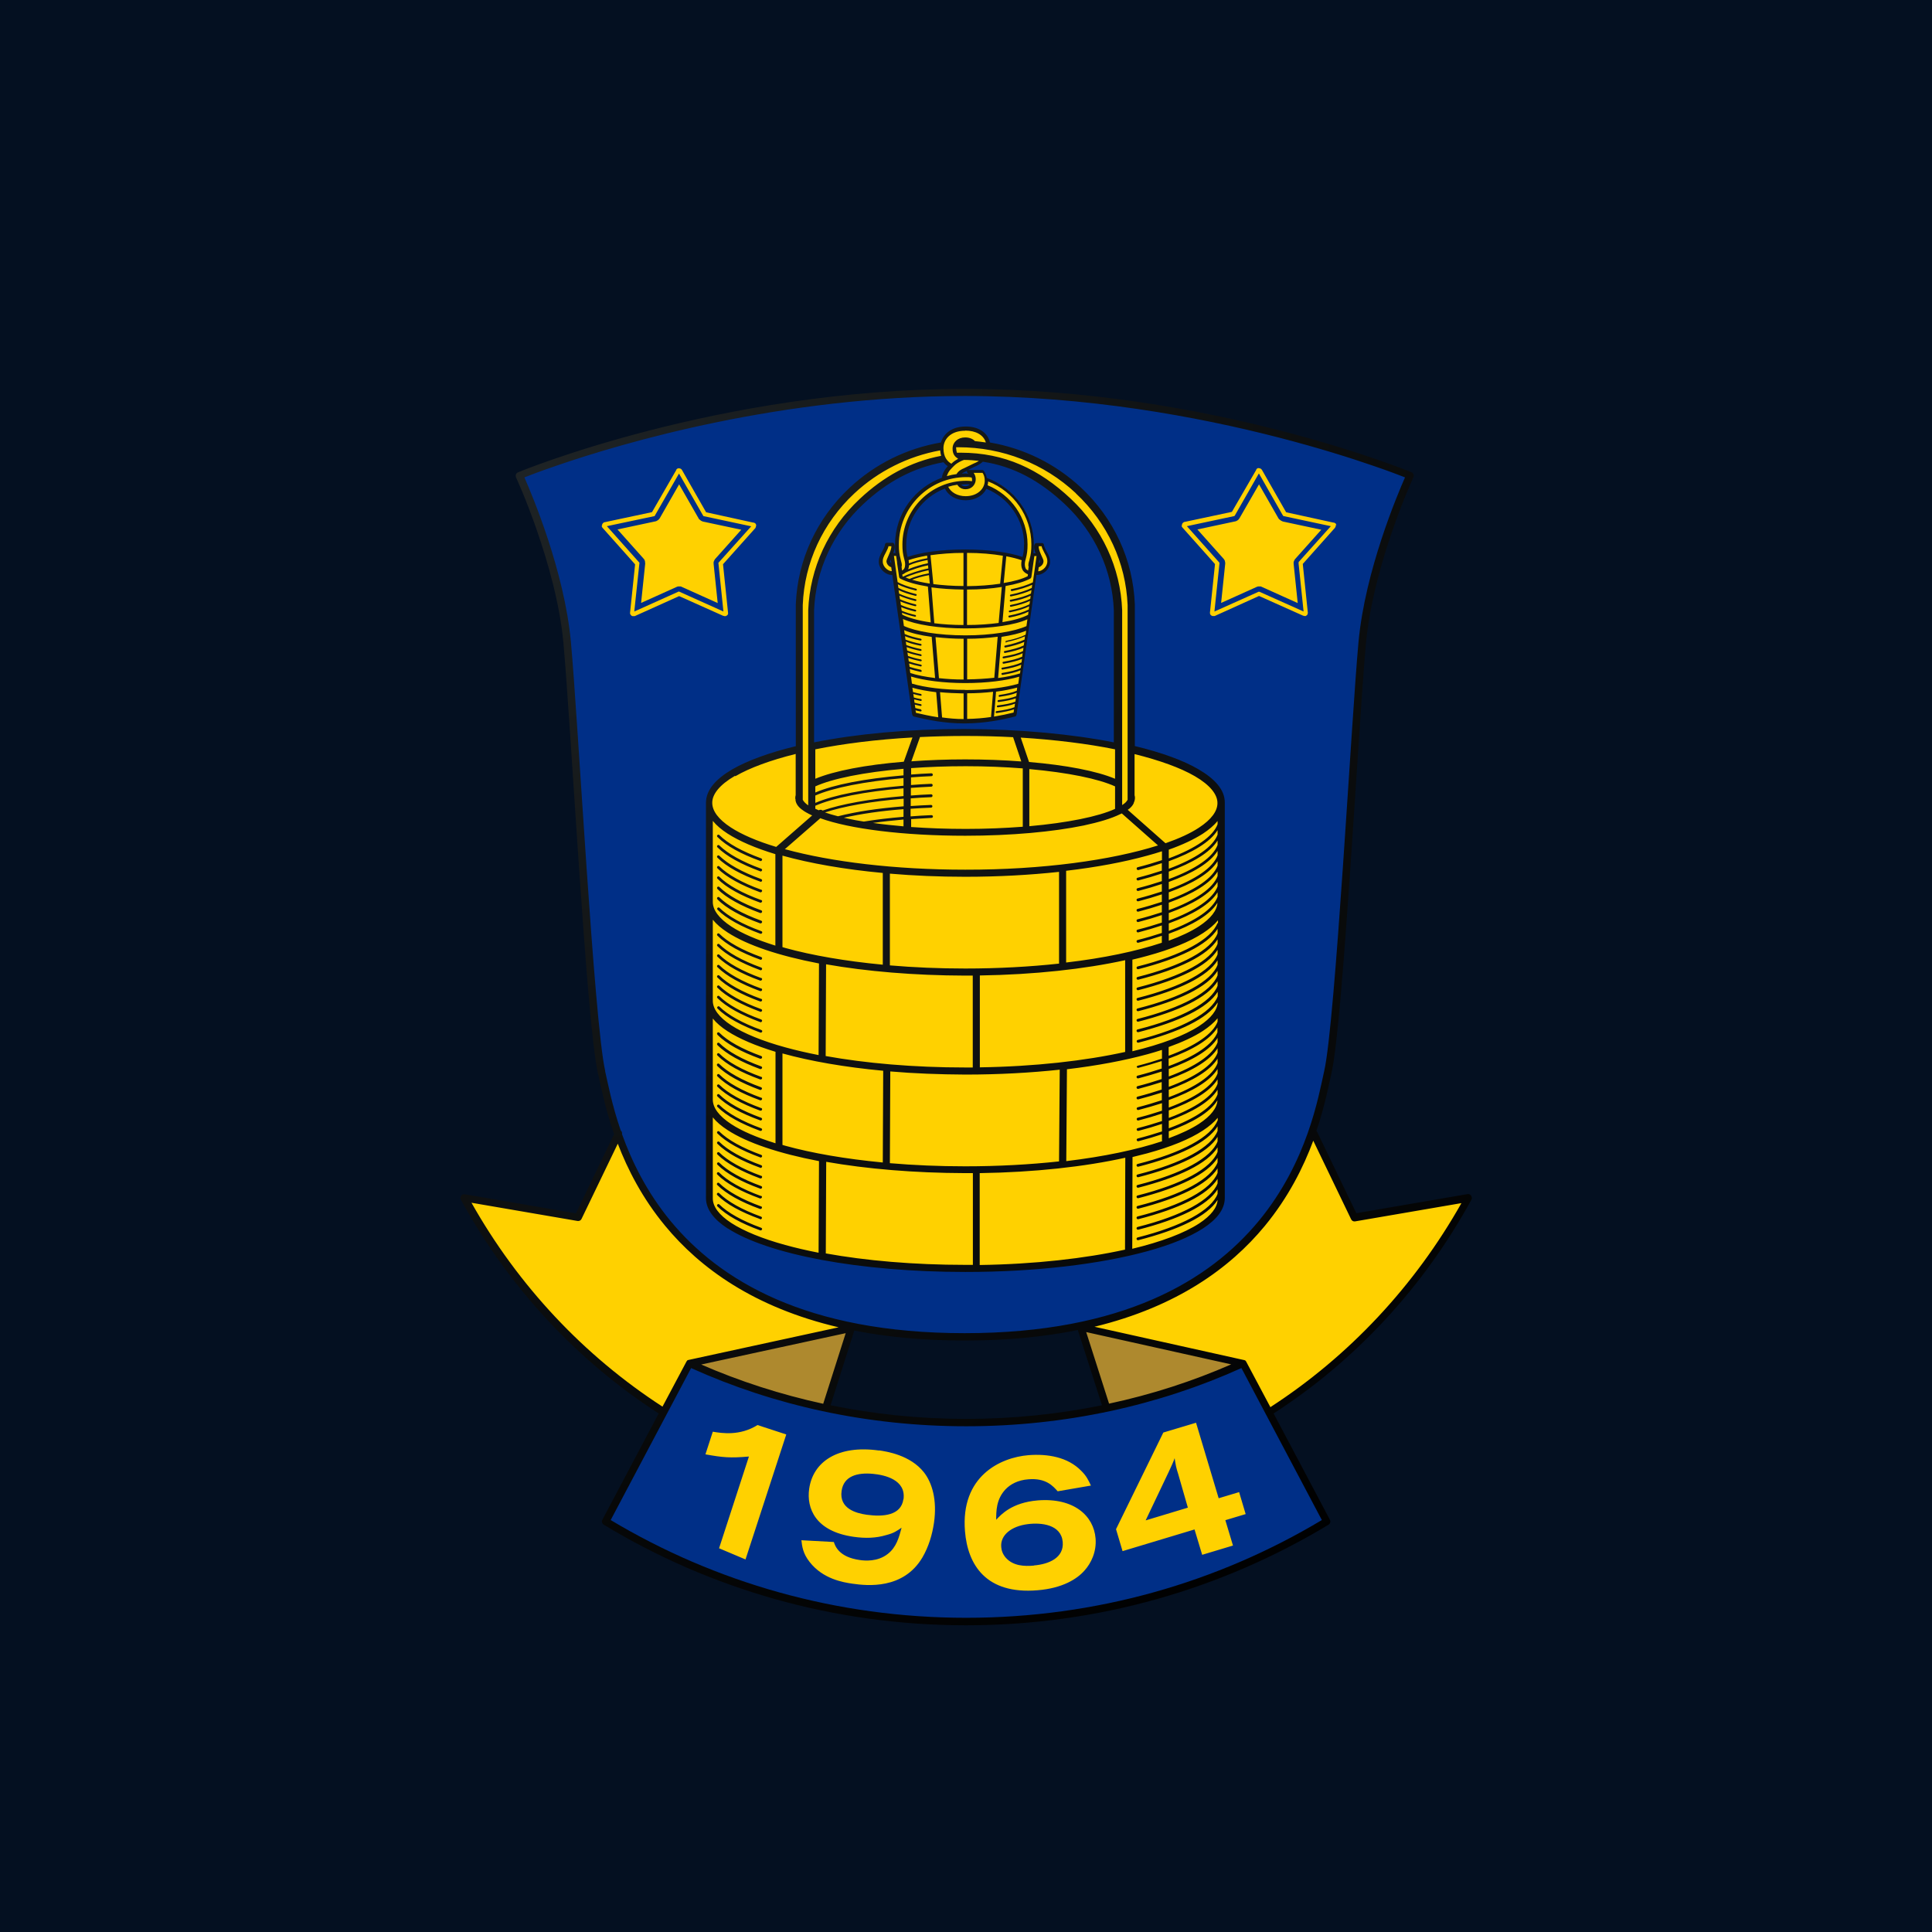
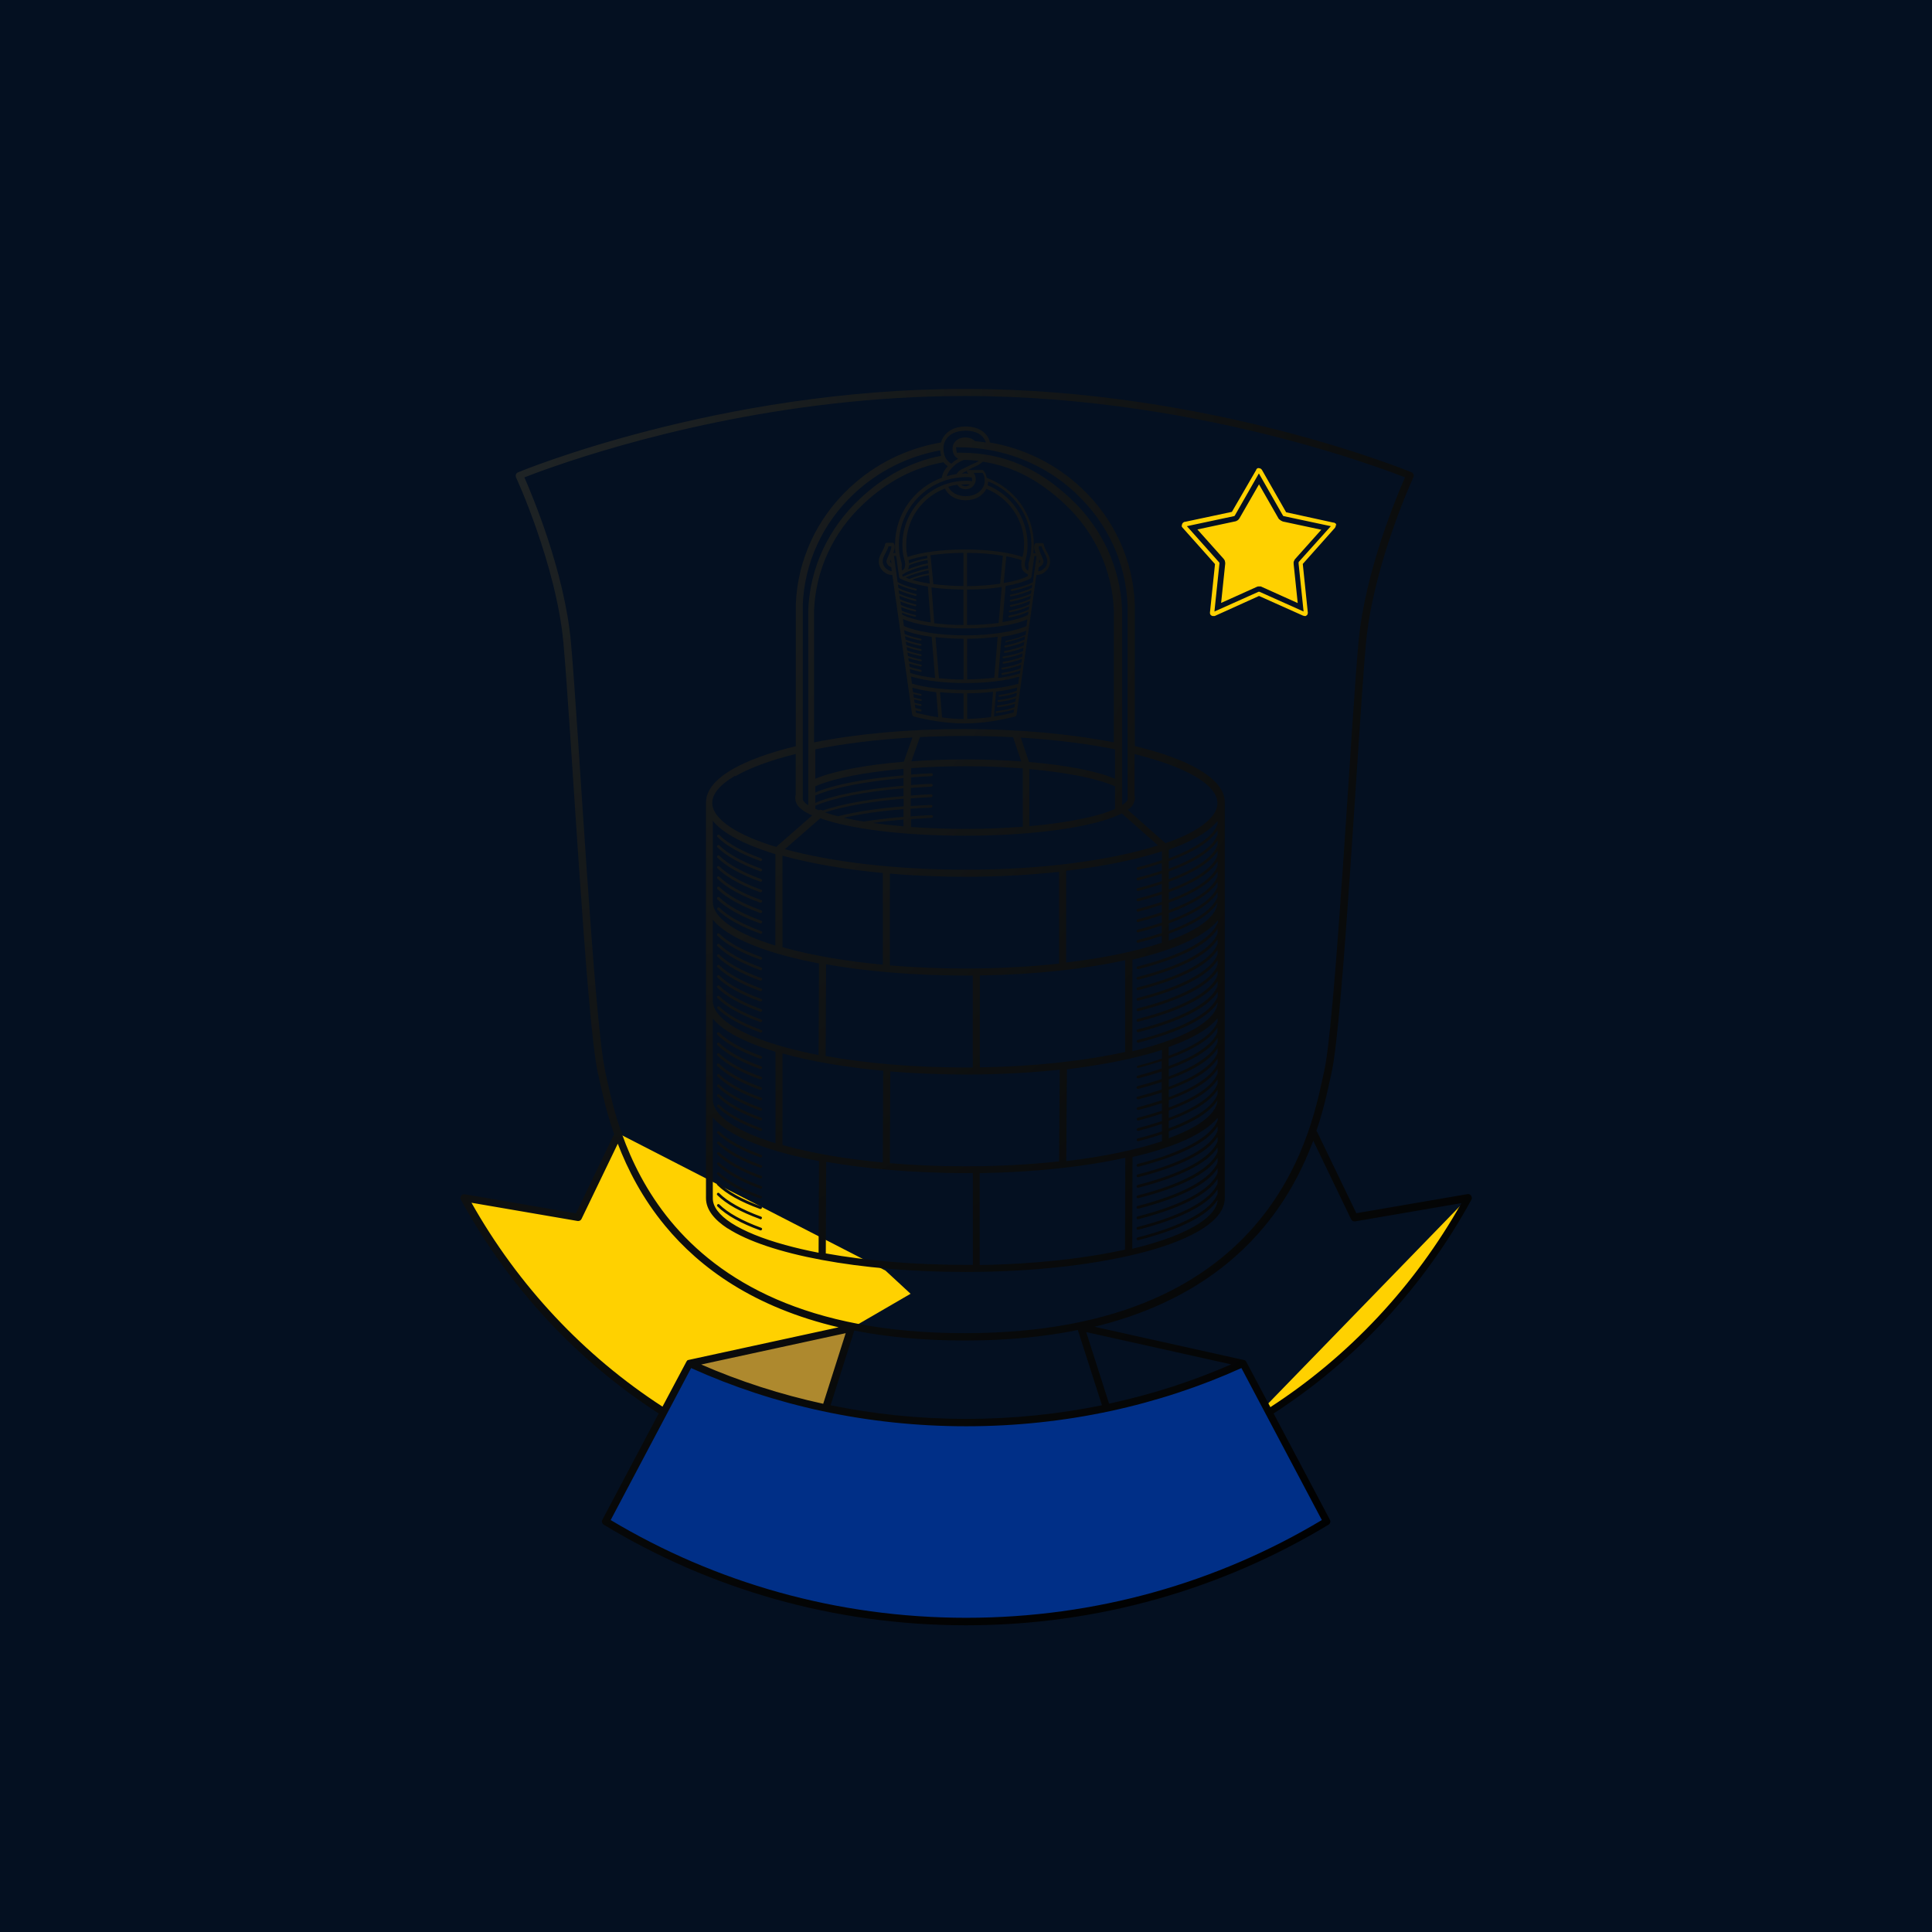
<svg xmlns="http://www.w3.org/2000/svg" id="Layer_1" viewBox="0 0 141.73 141.73">
  <defs>
    <style>.cls-1{fill:#041021;}.cls-2{fill:url(#Ikke-navngivet_forløb);}.cls-3{fill:#ae892e;}.cls-3,.cls-4,.cls-5{fill-rule:evenodd;}.cls-4{fill:#ffd100;}.cls-5{fill:#002f87;}</style>
    <radialGradient id="Ikke-navngivet_forløb" cx="-4865.11" cy="-7703.6" fx="-4865.11" fy="-7703.6" r="482.52" gradientTransform="translate(1058.69 1649.73) scale(.21)" gradientUnits="userSpaceOnUse">
      <stop offset="0" stop-color="#1f2426" />
      <stop offset="1" stop-color="#000" />
    </radialGradient>
  </defs>
  <rect class="cls-1" x="-8.66" y="-7.07" width="157.99" height="155.48" />
  <path class="cls-4" d="m50.23,104.53c-.05-.03-.11-.06-.16-.09-6.69-3.91-12.25-9.66-16.02-16.57l8.35,1.43,2.97-6.15,19.59,10.06,1.84,1.7-16.57,9.62h0Z" />
-   <path class="cls-4" d="m91.51,104.53c.05-.03.11-.06.16-.09,6.69-3.91,12.25-9.66,16.02-16.57l-8.35,1.43-2.97-6.15-19.59,10.06-1.84,1.7,16.57,9.62h0Z" />
+   <path class="cls-4" d="m91.51,104.53c.05-.03.11-.06.16-.09,6.69-3.91,12.25-9.66,16.02-16.57h0Z" />
  <polygon class="cls-3" points="62.43 97.43 59.82 105.62 50.51 99.91 62.43 97.43" />
-   <polygon class="cls-3" points="79.27 97.36 81.91 105.62 91.23 99.91 79.27 97.36" />
  <path class="cls-5" d="m70.86,118.95c9.66,0,18.71-2.66,26.45-7.34l-6.14-11.6c-6.06,2.78-12.98,4.35-20.31,4.35s-14.24-1.57-20.3-4.35l-6.14,11.6c7.73,4.68,16.78,7.34,26.44,7.34h0Z" />
-   <path class="cls-4" d="m52.29,105.03l-.54,1.66c1.28.23,1.81.28,3.19.16l-2.19,6.73,1.94.82,2.99-9.17-2.11-.69c-1.29.81-2.61.6-3.27.49h0Zm12.2,1.38c-3.04-.43-4.85.83-5.13,2.81-.2,1.41.44,3.12,3.27,3.52.85.12,1.63.1,2.39-.13.55-.14.77-.3,1.12-.54-.19.71-.38,1.44-1.02,1.93-.74.58-1.68.5-2.06.44-1.49-.21-1.79-1-1.89-1.32l-2.38-.13c.05.45.11.97.6,1.59.97,1.25,2.45,1.5,3.16,1.6,1.05.15,3.72.44,5.12-1.93.46-.79.72-1.67.85-2.56.23-1.64-.13-2.9-.74-3.68-1.01-1.28-2.76-1.53-3.28-1.61h0Zm1.78,3.58c-.17,1.18-1.47,1.3-2.69,1.13-.78-.11-2.03-.45-1.84-1.75.15-1.08,1.14-1.36,2.3-1.25.84.08,2.44.42,2.24,1.87h0Zm9.84.08c-1.88.16-2.68,1.04-3.03,1.42,0-.64,0-1.51.69-2.24.35-.36.89-.67,1.67-.73,1.3-.11,1.82.51,2.15.88l2.44-.42c-.19-.41-.34-.72-.72-1.09-.98-1-2.45-1.25-3.86-1.14-2.08.17-4.99,1.55-4.66,5.58.2,2.46,1.54,4.65,5.33,4.33,1.83-.15,2.9-.83,3.44-1.45.48-.53.89-1.37.81-2.35-.13-1.65-1.58-3.01-4.27-2.79h0Zm-.26,4.78c-.69.06-1.51.04-2.06-.57-.24-.27-.32-.55-.34-.79-.08-.88.75-1.53,1.94-1.68.99-.13,2.46.02,2.57,1.31.1,1.16-1.02,1.63-2.11,1.72h0Zm15.53-3.78l-.48-1.61-1.5.45-1.66-5.54-2.4.72-3.47,7.09.48,1.61,5.28-1.59.56,1.86,2.26-.68-.56-1.86,1.5-.45h0Zm-7.33.45l1.68-3.53c.06-.11.45-.98.44-1.02.03.19.06.39.1.59.04.19.1.38.16.57l.71,2.47-3.08.93h0Z" />
-   <path class="cls-5" d="m70.77,98.07c23.41,0,25.79-15.74,26.64-19.43.85-3.7,1.98-25.71,2.52-31.53.54-5.82,3.51-12.23,3.51-12.23,0,0-14.68-6.09-32.67-6.09h0c-17.99,0-32.67,6.09-32.67,6.09,0,0,2.97,6.41,3.51,12.23.54,5.82,1.68,27.83,2.52,31.53.85,3.7,3.23,19.43,26.64,19.43h.01,0Z" />
-   <path class="cls-4" d="m59.55,54.76v-10.04c.12-3.03,1.43-5.87,3.7-7.99,1.77-1.66,3.75-2.73,6.03-3.13.14.26.35.42.55.52-.21.21-.45.46-.53.95h.05c-2.05.64-3.54,2.57-3.54,4.83,0,.47.03.75.15,1.16h0s0,.02,0,.02c0,.02.02.05.02.07l-.06.02-.07-.53h-.42l.11.79h-.04c-.08.01-.12-.01-.2-.07-.07-.06-.12-.14-.13-.23,0-.06.02-.1.17-.44.21-.49.21-.69.15-.8h-.42s.01.15-.2.54c-.23.41-.26.56-.23.76.02.23.15.45.33.6.19.15.38.21.6.18h.05l1.45,10.26.03.11c.94.24,2.24.51,3.68.51h.02c1.44,0,2.74-.26,3.68-.51l.03-.11,1.45-10.26h.05c.22.03.42-.03.6-.18.19-.15.31-.37.33-.6.02-.2,0-.36-.23-.76-.22-.39-.2-.54-.2-.54h-.42c-.06.11-.06.31.15.8.15.34.17.38.17.44,0,.09-.06.17-.13.23-.07.06-.12.08-.19.07h-.05l.11-.79h-.42l-.06.45h-.04s0-.02,0-.02h0s0-.02,0-.02c.11-.41.15-.69.15-1.16,0-2.22-1.43-4.11-3.42-4.8h-.02c-.03-.23-.11-.41-.22-.55h-1.08c.12.07.24.17.32.31-.23-.02-.49-.04-.49-.04-.21,0-.41.01-.61.04v-.02c.12-.24.36-.35.5-.4l.71-.35c.18-.07.53-.22.77-.52,2.34.36,4.29,1.45,6.12,3.16,2.27,2.12,3.58,4.96,3.7,7.99v10.04c-3.14-.65-7.03-1.03-11.25-1.03-4.23,0-8.12.39-11.26,1.03h0Zm11.3-19c-.27,0-.47-.15-.55-.35.2-.02.39-.04.6-.04,0,0,.25.01.5.05-.09.2-.29.35-.54.35Zm1.51-.09c1.7.66,2.9,2.31,2.9,4.24,0,.42-.03.65-.13,1.02,0,.02-.01.04-.02.07-.94-.35-2.52-.59-4.3-.59h-.02c-1.78,0-3.36.23-4.29.58,0-.03-.02-.05-.02-.06-.1-.36-.13-.59-.13-1.02,0-1.98,1.27-3.66,3.04-4.29.18.54.75.91,1.46.91s1.27-.38,1.46-.88c.04.01.06.02.06.02h0Zm17.22,23.19c-.04-1.56-2.59-2.96-6.6-3.9v-10.64c-.12-3.18-1.5-6.16-3.87-8.37-1.84-1.72-4.14-2.84-6.61-3.26v-.06c-.08-.81-.79-1.23-1.69-1.23-1.09,0-1.65.64-1.71,1.29-2.47.42-4.76,1.54-6.6,3.26-2.37,2.21-3.74,5.19-3.86,8.37v10.64c-4,.94-6.56,2.34-6.59,3.9h0v29.01c0,2.85,8.41,5.17,18.77,5.17s18.77-2.32,18.77-5.17v-29.02h0Z" />
-   <path class="cls-4" d="m55.47,38.53v-.04s-.03-.04-.03-.04v-.03s-.02-.01-.02-.01l-.04-.03-.03-.02-.04-.02h-.04s-3.47-.76-3.47-.76l-1.77-3.1-.03-.04-.03-.03-.03-.02h0s-.04-.02-.04-.02h-.03s-.05-.02-.05-.02h-.04s-.05.02-.05.02h-.02s-.01,0-.01,0l-.04.03-.02.02h-.01s-.02.06-.02.06l-1.78,3.09-3.48.74h-.03s-.01.01-.01.01l-.04.03-.03.02-.03.04-.02.03-.02.04v.05s-.02.01-.02.01v.04s0,.03,0,.03v.04s.03.04.03.04l.03.04,2.38,2.67-.37,3.55v.03s0,0,0,0v.04s.02.04.02.04h0s.03.05.03.05l.02.02.03.03.03.02.05.02h0s.04,0,.04,0h.03s.05,0,.05,0h.04s3.26-1.47,3.26-1.47l3.24,1.45h.04s.04.02.04.02h.05s.03,0,.03,0h.02s.03-.02.03-.02h0s.04-.02.04-.02l.03-.02.03-.03.02-.03h0s0,0,0,0l.02-.04h0s0-.05,0-.05v-.03s-.37-3.57-.37-3.57l2.38-2.66v-.03s.01,0,.01,0l.02-.04v-.05s.02-.03.02-.03h0v-.06h0Zm-2.77,2.75l.37,3.58-3.27-1.47-3.27,1.47.38-3.58-.02-.02-2.37-2.66,3.5-.74,1.79-3.12,1.79,3.12,3.51.75-2.4,2.67h0Zm-1.21-3.05l-.04-.02-.04-.02-.03-.03h0s-.04-.03-.04-.03l-.04-.03-.03-.03-.02-.04-1.43-2.5-1.43,2.5h0s-.03.04-.03.04l-.02.02h0s0,0,0,0h0s-.04.04-.04.04l-.03.03h-.02s-.01.02-.01.02h0s0,0,0,0h-.02s-.02.02-.02.02l-.04.02-.05.02-2.81.6,1.92,2.15h0s.04.05.04.05h0s.02.04.02.04l.02.03v.04s.02.04.02.04v.08s.01.04.01.04v.05l-.3,2.87,2.62-1.18.09-.03h.1s.05,0,.05,0h.05s.09.04.09.04h0l2.62,1.18-.3-2.87v-.05s0-.05,0-.05v-.05s.02-.04.02-.04l.02-.05.02-.04.02-.04.03-.04,1.92-2.15-2.82-.6-.05-.02h0Z" />
  <path class="cls-4" d="m98.03,38.53v-.04s-.03-.04-.03-.04v-.03s-.03-.02-.03-.02l-.03-.02-.03-.02-.04-.02h-.04s-3.48-.76-3.48-.76l-1.77-3.1-.03-.04-.03-.03-.03-.03h-.02s-.03-.02-.03-.02h-.03s-.05-.02-.05-.02h-.04s-.02,0-.02,0h-.03s-.02.02-.02.02h-.02s-.03.03-.03.03l-.02.02-.02.02v.03s-1.79,3.09-1.79,3.09l-3.48.74h-.03s-.02.02-.02.02l-.03.02-.03.02-.03.04-.02.03-.02.04v.05s-.02.02-.02.02v.03s0,.03,0,.03v.04s.03.04.03.04l.03.04,2.38,2.67-.37,3.55v.03s0,.02,0,.02v.03s.02.04.02.04v.02s.03.03.03.03v.02s.05.03.05.03l.03.02.05.02h.02s.03,0,.03,0h.03s.05,0,.05,0h.04s3.25-1.47,3.25-1.47l3.24,1.45h.03s.05.02.05.02h.05s.03,0,.03,0h.03s0-.01,0-.01h.02s.03-.03.03-.03l.03-.02.03-.03.02-.03h0s0-.02,0-.02v-.03s.02-.02.02-.02v-.03s0-.03,0-.03l-.37-3.57,2.37-2.66v-.02s.02-.02.02-.02h0s.02-.04.02-.04v-.05s.02-.03.02-.03v-.02s0-.03,0-.03h0Zm-2.75,2.73l-.02.05.37,3.55-3.24-1.45h-.06l-3.24,1.45.37-3.55-.02-.05-2.37-2.66,3.47-.74.04-.03,1.77-3.1,1.77,3.1.04.03,3.47.74-2.38,2.65h0Zm-1.23-3.03l-.04-.02-.04-.02-.04-.03h0s-.04-.03-.04-.03l-.04-.03-.03-.03-.03-.04-1.43-2.5-1.44,2.5h0s-.03.04-.03.04l-.02.02h0s0,0,0,0h0s-.03.04-.03.04l-.03.03h-.02s-.01.02-.01.02h0s0,0,0,0h-.02s-.02.02-.02.02l-.04.02-.05.02-2.81.6,1.92,2.15h0s.04.05.04.05h0s.02.04.02.04l.02.03.02.04v.04s.02.08.02.08v.04s0,.05,0,.05l-.3,2.87,2.62-1.18.09-.03h.1s.05,0,.05,0h.05s.09.04.09.04h0l2.62,1.18-.3-2.87v-.05s0-.05,0-.05v-.05s.02-.04.02-.04l.02-.05.02-.04.02-.04.03-.04,1.92-2.15-2.81-.6-.05-.02h0Z" />
  <path class="cls-2" d="m55.76,89.45s.02,0,.03,0c.04,0,.08-.03.1-.07.02-.05,0-.11-.06-.13-1.4-.51-2.45-1.1-3.07-1.72-.04-.04-.1-.04-.14,0-.04.04-.04.1,0,.14h0c.65.66,1.73,1.25,3.14,1.76h0Zm.07-.95c-1.4-.51-2.45-1.1-3.07-1.71-.04-.04-.1-.04-.14,0-.04.04-.04.1,0,.14h0c.65.65,1.73,1.25,3.14,1.76.01,0,.02,0,.03,0,.04,0,.08-.02.1-.07.02-.05,0-.11-.06-.13Zm0-.76c-1.4-.51-2.45-1.1-3.07-1.72-.04-.04-.1-.04-.14,0-.04.04-.04.1,0,.14.65.66,1.73,1.25,3.14,1.76.01,0,.02,0,.03,0,.04,0,.08-.03.1-.07.02-.05,0-.11-.06-.13Zm-.03-4.77s.08-.03.1-.07c.02-.05,0-.11-.06-.13-1.4-.51-2.45-1.1-3.07-1.71-.04-.04-.1-.04-.14,0-.04.04-.04.1,0,.14.65.65,1.73,1.24,3.14,1.76.01,0,.02,0,.03,0Zm-.03-.77s.02,0,.03,0c.04,0,.08-.03.1-.07.02-.05,0-.11-.06-.13-1.4-.51-2.45-1.09-3.07-1.71-.04-.04-.1-.04-.14,0s-.04.1,0,.14c.65.66,1.73,1.25,3.14,1.76Zm52.15,5.51c-.06-.08-.16-.13-.27-.11l-8.15,1.4-2.88-5.97s-.03-.05-.05-.07c.63-1.85.91-3.4,1.11-4.26.43-1.9.92-8.31,1.38-15.01.46-6.69.88-13.66,1.15-16.55.27-2.87,1.14-5.92,1.94-8.23.8-2.32,1.54-3.9,1.54-3.91.03-.07.03-.14,0-.21-.03-.07-.08-.12-.15-.15-.02,0-14.73-6.11-32.77-6.11h0c-18.05,0-32.75,6.11-32.77,6.12-.07.03-.12.08-.15.15s-.02.14,0,.21c0,0,.74,1.59,1.54,3.91.8,2.32,1.68,5.36,1.94,8.23.27,2.9.69,9.86,1.15,16.55.46,6.7.95,13.11,1.38,15.01.21.9.51,2.53,1.19,4.49l-2.8,5.81-8.15-1.4c-.1-.02-.21.02-.27.11-.06.08-.07.2-.02.29,3.49,6.39,8.49,11.79,14.51,15.68l-4.13,7.8c-.07.13-.02.28.1.36,7.77,4.71,16.87,7.38,26.58,7.38s18.81-2.68,26.59-7.38c.12-.07.17-.23.1-.36l-4.13-7.8c6.02-3.89,11.02-9.29,14.51-15.68.05-.09.04-.2-.02-.29h0Zm-63.52-9.13c-.41-1.79-.91-8.24-1.37-14.93-.46-6.69-.88-13.65-1.15-16.57-.48-5.2-2.86-10.8-3.41-12.06.38-.15,1.16-.45,2.3-.84,4.95-1.71,16.56-5.13,30-5.13h0c8.96,0,17.11,1.52,23.01,3.04,2.95.76,5.34,1.52,6.99,2.09,1.14.39,1.92.69,2.3.84-.55,1.25-2.93,6.86-3.41,12.06-.27,2.92-.69,9.87-1.15,16.57-.46,6.68-.96,13.14-1.37,14.93-.42,1.86-1.22,6.65-4.8,10.99-3.58,4.33-9.93,8.23-21.57,8.23h0s-.01,0-.01,0c-11.65,0-17.99-3.9-21.57-8.23-1.77-2.15-2.86-4.41-3.56-6.37.02-.1-.01-.2-.09-.26-.65-1.88-.94-3.46-1.15-4.36h0Zm18.27,19.03c2.38.47,5.07.73,8.1.73h.01s0,0,0,0h.02c3.11,0,5.85-.28,8.27-.77l1.77,5.52c-3.2.65-6.53,1-9.96,1s-6.76-.35-9.95-1l1.74-5.48h0Zm-2.28,5.37c-3.13-.68-6.13-1.65-8.95-2.88l10.6-2.3-1.65,5.18h0Zm19.29-5.26l10.64,2.37c-2.82,1.23-5.82,2.21-8.96,2.88l-1.68-5.26h0Zm-45.11-9.49l7.8,1.34c.12.02.24-.04.29-.15l2.66-5.52c.72,1.88,1.8,4,3.47,6.02,2.57,3.12,6.55,6,12.73,7.45l-10.99,2.39s0,0-.01,0c-.02,0-.04.02-.06.02-.01,0-.03.01-.04.02-.01,0-.02.02-.03.04-.01.01-.02.03-.03.04,0,0,0,0,0,0l-1.76,3.31c-5.77-3.74-10.59-8.88-14.02-14.97h0Zm62.4,23.28c-7.65,4.58-16.57,7.17-26.09,7.17s-18.44-2.6-26.08-7.17l5.9-11.15c6.04,2.73,12.9,4.27,20.18,4.27s14.15-1.54,20.19-4.27l5.9,11.15h0Zm-3.79-8.31l-1.76-3.31s0,0,0,0c0-.02-.02-.03-.03-.04-.01-.01-.02-.03-.03-.04-.01,0-.02-.01-.04-.02-.02,0-.04-.02-.06-.02,0,0,0,0-.01,0l-10.96-2.44c6.04-1.47,9.95-4.31,12.49-7.39,1.74-2.11,2.84-4.32,3.56-6.26l2.78,5.77c.05.11.17.17.29.15l7.8-1.34c-3.43,6.08-8.25,11.23-14.02,14.97h0Zm-39.8-13.09c2.95,1.91,9.63,3.2,17.44,3.2,5.2,0,9.91-.58,13.34-1.52,1.72-.47,3.11-1.04,4.1-1.68.98-.64,1.59-1.38,1.59-2.23v-29.01c0-.94-.74-1.74-1.92-2.43-1.14-.67-2.74-1.24-4.68-1.71v-10.4c-.13-3.26-1.53-6.3-3.95-8.56-1.86-1.74-4.18-2.88-6.68-3.31-.17-.78-.92-1.18-1.79-1.17-1.02,0-1.62.54-1.8,1.17-2.51.43-4.83,1.57-6.7,3.32-2.42,2.26-3.82,5.3-3.95,8.55v10.41c-1.94.47-3.54,1.05-4.68,1.71-1.17.69-1.9,1.48-1.91,2.43v29.01c0,.85.61,1.59,1.59,2.23h0Zm17.99,2.68c-.18,0-.36,0-.55,0-3.79,0-7.31-.31-10.24-.84l.03-6.72c2.95.52,6.45.82,10.21.83.18,0,.37,0,.55,0v6.73s0,0,0,0Zm.05-58.1h.66c.1.14.16.33.16.57,0,.6-.54,1.14-1.4,1.14-.6,0-1.08-.28-1.28-.69.22-.07.44-.12.67-.15.12.2.34.34.62.33.43,0,.73-.34.73-.73,0-.2-.07-.36-.16-.48h0Zm2.77,8.68s0,0,.01,0c.58-.12,1.14-.29,1.52-.47l-.03.23c-.36.18-.94.37-1.55.49-.04,0-.06.04-.05.08,0,.03.03.05.07.05,0,0,0,0,.01,0,.58-.11,1.13-.29,1.5-.46l-.04.25c-.35.18-.88.34-1.5.46-.04,0-.06.04-.05.08,0,.03.03.06.07.06,0,0,0,0,.01,0,.58-.11,1.08-.26,1.45-.44l-.03.23c-.34.17-.82.33-1.44.45-.04,0-.06.04-.05.08,0,.03.03.05.07.05,0,0,0,0,.01,0,.58-.12,1.04-.26,1.39-.43l-.04.25c-.35.18-.83.34-1.46.46-.04,0-.06.04-.05.08,0,.03.03.05.07.05,0,0,0,0,.01,0,.59-.12,1.05-.26,1.41-.44l-.03.23c-.35.18-.82.33-1.44.45-.04,0-.06.04-.05.08,0,.03.03.06.07.06,0,0,0,0,.01,0,.58-.11,1.04-.26,1.39-.43l-.03.23c-.4.22-1.06.41-1.88.54l.23-2.65c.76-.13,1.38-.32,1.8-.54l.03-.02.02-.02.04-.07.22-1.55h.16l-.27,1.93c-.36.18-.95.38-1.57.5-.04,0-.06.04-.05.08,0,.03.03.05.07.05h0Zm-.38,3.73s0,0,.01,0c.53-.1,1.02-.26,1.37-.42l-.03.24c-.34.16-.87.33-1.43.44-.04,0-.06.04-.05.08,0,.03.03.06.07.06,0,0,0,0,.01,0,.53-.1,1.03-.25,1.38-.41l-.04.26c-.33.16-.83.3-1.4.41-.04,0-.06.04-.05.08,0,.03.03.06.07.06,0,0,0,0,.01,0,.54-.1,1.01-.23,1.35-.38l-.03.24c-.34.18-.8.29-1.44.4-.04,0-.06.04-.06.08,0,.03.03.06.07.06,0,0,0,0,.01,0,.6-.11,1.04-.21,1.39-.38l-.03.25c-.34.16-.78.27-1.39.38-.04,0-.06.04-.05.08,0,.03.03.06.07.06,0,0,0,0,.01,0,.57-.1,1-.21,1.34-.35l-.03.25c-.34.17-.79.28-1.42.39-.04,0-.06.04-.05.08,0,.03.03.06.07.06,0,0,0,0,.01,0,.59-.1,1.02-.21,1.37-.36l-.04.25c-.33.16-.74.25-1.36.36-.04,0-.06.04-.05.08,0,.03.03.06.07.06,0,0,0,0,.01,0,.57-.1.98-.19,1.31-.34l-.03.23c-.44.14-.99.26-1.61.34l.25-3.02c.73-.11,1.35-.26,1.81-.45l-.04.29c-.32.17-.85.34-1.42.45-.04,0-.06.04-.05.08,0,.03.03.06.07.06h0Zm-.45,4.01h0c.51-.07.91-.16,1.23-.29l-.04.25c-.32.13-.74.21-1.31.29-.04,0-.06.04-.06.08,0,.03.03.06.07.06h0c.53-.07.94-.15,1.27-.27l-.03.24c-.32.13-.73.21-1.3.28-.04,0-.06.04-.06.08,0,.03.03.06.07.06h0c.54-.07.93-.14,1.26-.27l-.04.26c-.33.13-.73.21-1.32.29-.04,0-.06.04-.06.08,0,.03.03.06.07.06h0c.55-.08.95-.16,1.28-.27l-.03.19v.04c-.43.11-.91.21-1.44.3l.15-1.83c.58-.07,1.1-.18,1.55-.3l-.03.23c-.32.14-.73.23-1.27.31-.04,0-.06.04-.06.08,0,.04.03.06.06.06h0Zm-2.55-.5c-1.57,0-2.98-.18-3.91-.46l-.07-.52c.97.29,2.39.48,3.98.48s2.98-.18,3.96-.47l-.07.52c-.94.28-2.33.46-3.88.46h0Zm2.04.15l-.15,1.84c-.55.08-1.14.13-1.75.14v-1.88c.67,0,1.31-.04,1.9-.11h0Zm-2.16,1.99c-.55,0-1.08-.05-1.58-.12l-.15-1.85c.54.05,1.12.08,1.73.09v1.88s0,0,0,0Zm-3.12-.71h0c-.15-.03-.28-.06-.42-.1l-.04-.25c.13.03.28.07.42.1,0,0,0,0,.01,0,.03,0,.06-.02.07-.05,0-.04-.02-.07-.05-.08-.17-.03-.32-.07-.47-.11l-.03-.24c.15.04.28.06.48.11,0,0,0,0,.01,0,.03,0,.06-.02.07-.05,0-.04-.02-.07-.05-.08-.23-.05-.36-.07-.53-.12l-.04-.26c.17.05.35.09.54.13,0,0,0,0,.01,0,.03,0,.06-.02.06-.05,0-.04-.02-.07-.05-.08-.21-.04-.4-.09-.58-.14l-.05-.32c.49.14,1.08.25,1.75.33l.15,1.84c-.61-.09-1.17-.22-1.64-.33v-.04s-.03-.14-.03-.14c.12.03.24.06.37.08,0,0,0,0,.01,0,.03,0,.06-.02.07-.05,0-.04-.02-.07-.05-.08h0Zm0-2.9c-.31-.07-.6-.14-.84-.22l-.04-.25c.25.08.54.16.85.22,0,0,0,0,.01,0,.03,0,.06-.02.07-.05,0-.04-.02-.07-.05-.08-.34-.07-.64-.15-.9-.24l-.04-.25c.26.09.57.17.91.24,0,0,0,0,.01,0,.03,0,.06-.02.07-.05,0-.04-.02-.07-.05-.08h0c-.36-.07-.68-.16-.96-.26l-.04-.25c.28.1.6.18.97.26,0,0,0,0,.01,0,.03,0,.06-.02.06-.05,0-.04-.02-.07-.05-.08h0c-.39-.08-.73-.17-1.01-.28l-.04-.25c.29.11.63.2,1.02.28,0,0,0,0,.01,0,.03,0,.06-.02.07-.05,0-.04-.02-.07-.05-.08-.42-.09-.78-.19-1.07-.3l-.04-.25c.3.12.66.22,1.08.3,0,0,0,0,.01,0,.03,0,.06-.02.07-.05,0-.04-.02-.07-.05-.08h0c-.44-.09-.82-.2-1.13-.32l-.04-.25c.31.13.69.23,1.14.32,0,0,0,0,.01,0,.03,0,.06-.02.07-.05,0-.04-.02-.07-.05-.08h0c-.47-.1-.87-.21-1.19-.35l-.04-.28c.5.21,1.2.38,2.02.49l.25,3.02c-.72-.09-1.34-.21-1.82-.37l-.04-.29c.24.08.5.14.8.21,0,0,0,0,.01,0,.03,0,.06-.02.07-.05,0-.04-.02-.08-.05-.08h0Zm1.06-2.4c.63.07,1.32.12,2.06.12v2.99c-.64,0-1.25-.04-1.81-.1l-.25-3.01h0Zm2.32,3.11v-2.99c.8,0,1.56-.06,2.24-.15l-.25,3.01c-.61.07-1.28.11-1.99.12Zm-.13-3.24c-1.96,0-3.66-.29-4.51-.69l-.07-.51c.93.42,2.63.69,4.58.69,1.97,0,3.63-.25,4.55-.67l-.07.5c-.86.39-2.55.68-4.48.68Zm-3.66-1.49h0c-.39-.09-.73-.2-1.01-.32l-.04-.26c.29.12.63.23,1.02.32,0,0,.01,0,.02,0,.03,0,.06-.02.06-.05,0-.04-.01-.07-.05-.08-.42-.1-.78-.22-1.07-.35l-.04-.26c.3.13.67.25,1.09.35,0,0,.01,0,.02,0,.03,0,.06-.02.06-.05,0-.04-.01-.07-.05-.08-.46-.11-.84-.24-1.15-.38l-.04-.26c.31.14.71.27,1.16.39,0,0,.01,0,.02,0,.03,0,.06-.02.07-.05,0-.04-.01-.07-.05-.08-.49-.12-.9-.26-1.22-.41l-.04-.26c.33.16.74.3,1.24.42,0,0,.01,0,.02,0,.03,0,.06-.02.07-.05,0-.04-.01-.07-.05-.08-.53-.13-.97-.28-1.29-.45l-.04-.26c.33.17.76.32,1.31.45,0,0,.01,0,.02,0,.03,0,.06-.02.06-.05,0-.04-.01-.07-.05-.08-.6-.15-1.04-.31-1.36-.49l-.27-1.92h.16l.07.46s0,.04,0,.06l.15,1.03.03.07.02.02.04.03c.46.24,1.16.44,2.02.58l.21,2.63c-.91-.13-1.65-.34-2.09-.57l-.02-.14c.27.11.59.21.95.29,0,0,.01,0,.02,0,.03,0,.06-.02.06-.05,0-.04-.02-.07-.05-.08h0Zm-.47-3.65c.33-.15.83-.29,1.36-.39l.02.24c-.43.08-.99.25-1.45.44.04-.09.06-.19.07-.29h0Zm-.03-.38c.37-.13.83-.24,1.35-.33l.02.19c-.52.09-1,.23-1.35.38,0-.09-.01-.17-.03-.24h0Zm1.42.37l.02.24c-.64.12-1.48.41-1.84.6-.02,0-.04-.02-.05-.02l-.02-.13c.08-.03.16-.08.24-.14.47-.23,1.15-.44,1.65-.54h0Zm-1.36,1.01c-.1-.03-.2-.07-.29-.11.38-.17,1.13-.42,1.69-.53l.02.23c-.56.1-1.07.25-1.42.41h0Zm1.43-.27l.06.61c-.49-.07-.93-.17-1.3-.28.32-.13.76-.25,1.24-.34h0Zm.32.65l-.21-2.12c.72-.1,1.54-.17,2.42-.17v2.43c-.8,0-1.54-.06-2.21-.14Zm2.21.4v2.6c-.77,0-1.5-.05-2.14-.13l-.21-2.63c.71.1,1.51.15,2.36.16h0Zm2.81-.19l-.23,2.64c-.69.09-1.48.15-2.32.15v-2.6c.93,0,1.8-.07,2.55-.19h0Zm-2.55-.07v-2.43c.97,0,1.87.08,2.63.21l-.2,2.05c-.72.11-1.55.17-2.43.18Zm4.07-1.19c.09.17.25.27.4.33l-.02.14c-.39.2-1.01.38-1.76.5l.19-1.96c.43.08.82.18,1.13.29-.02.08-.03.18-.03.29,0,.13.02.27.09.41h0Zm.51-.74h0s0,.02,0,.02c-.04.1-.08.25-.08.38,0,.03,0,.08.02.12l-.04.28c-.09-.05-.16-.11-.18-.16-.04-.09-.06-.19-.06-.3,0-.18.05-.34.07-.4.1-.38.13-.63.13-1.06,0-1.96-1.22-3.65-2.93-4.34.02-.09.04-.19.04-.28,1.85.72,3.17,2.52,3.17,4.62,0,.46-.03.72-.14,1.12h0Zm-.4-1.12c0,.39-.02.6-.11.92-.97-.34-2.49-.55-4.21-.55h-.02c-1.72,0-3.23.21-4.2.55-.08-.31-.1-.52-.1-.91,0-1.88,1.18-3.48,2.84-4.11.25.53.83.86,1.52.86.72,0,1.28-.35,1.52-.84,1.62.65,2.77,2.24,2.77,4.09h0Zm-4.6-4.39c.12,0,.24-.02.36-.02.13,0,.19,0,.27.02-.08.07-.19.11-.32.12-.13,0-.24-.04-.31-.11Zm.77-.25c-.14-.02-.23-.03-.41-.03-2.58,0-4.68,2.1-4.68,4.68,0,.42.03.68.13,1.05.02.07.07.23.07.41,0,.1-.02.21-.06.29-.02.05-.09.11-.17.16l-.03-.27s.02-.09.02-.12c0-.13-.05-.27-.08-.39v-.02s0,0,0,0c-.11-.4-.14-.66-.14-1.11,0-2.73,2.22-4.95,4.95-4.95.17,0,.24,0,.39.03.02.05.03.11.03.18,0,.04,0,.07-.01.1h0Zm-.41-.57c-.11,0-.22,0-.33.02.09-.07.19-.12.27-.15l.12-.06s0,.01,0,.02c-.02.06.01.12.06.15.02,0,.03.02.04.03-.04,0-.09,0-.14,0h0Zm-.18-.37c-.12.05-.38.16-.53.42-.24.03-.48.08-.71.15.11-.38.34-.56.53-.76.15-.16.38-.28.57-.37.06-.02.11-.05.16-.06.37,0,.73.03,1.09.07-.15.1-.29.16-.39.2l-.72.35h0Zm-1.53.66c-2.04.71-3.51,2.65-3.51,4.93,0,.24,0,.43.03.62h-.16c.08-.21.11-.35.11-.47,0-.08-.02-.16-.05-.21-.02-.04-.07-.07-.12-.07h-.42s-.07.02-.09.04c-.02.02-.04.06-.04.09h0s0,.14-.19.48c-.19.34-.26.53-.26.73,0,.04,0,.08,0,.11.02.27.17.52.38.69.17.13.36.22.57.22h0s.03,0,.04,0l1.44,10.15v.02s.04.12.04.12c.01.04.05.07.09.09.95.24,2.26.51,3.71.51h.02c1.45,0,2.77-.27,3.71-.51.04-.01.08-.05.09-.09l.03-.12v-.02s1.44-10.15,1.44-10.15c.01,0,.03,0,.04,0h0c.21,0,.4-.08.57-.21.22-.17.36-.42.39-.69,0-.04,0-.07,0-.11,0-.2-.06-.39-.26-.73-.17-.3-.18-.44-.19-.46,0-.03,0-.06-.03-.09-.02-.03-.06-.05-.1-.05h-.42s-.1.02-.12.07c-.03.06-.05.13-.05.21,0,.12.03.27.11.47h-.16c.02-.19.03-.38.03-.62,0-2.26-1.44-4.18-3.45-4.91-.04-.21-.12-.39-.23-.53-.02-.03-.06-.05-.1-.05h-1.05l.44-.22c.14-.06.41-.17.65-.39,2.29.35,4.19,1.41,6,3.1,2.21,2.07,3.5,4.85,3.61,7.81v9.68c-3.1-.61-6.89-.97-10.99-.98-4.1,0-7.9.36-11,.98v-9.69c.12-2.95,1.4-5.73,3.62-7.8,1.73-1.62,3.65-2.66,5.87-3.06.1.12.21.22.32.29-.18.19-.36.44-.44.83h0Zm-3.96,5.67l.08.04h0l-.08-.04c-.13.32-.17.36-.18.49,0,0,0,.02,0,.03.02.12.08.23.18.31.05.04.1.07.17.09l.04.29c-.13,0-.25-.06-.38-.16-.16-.13-.27-.31-.28-.51,0-.03,0-.06,0-.09,0-.13.04-.27.22-.6.12-.22.18-.37.2-.47h.21s0,.02,0,.02c0,.1-.04.28-.18.6h0Zm.17.63s0,0,0,0c-.04-.04-.07-.09-.08-.14h0s.02-.05.05-.13l.04.28Zm10.83.29c.06-.02.12-.05.16-.09.1-.08.17-.19.18-.32v-.03c0-.12-.05-.17-.18-.48l-.09.04h0l.09-.04c-.14-.31-.18-.5-.17-.59,0,0,0-.02,0-.03h.21c.02.1.08.25.2.47.19.34.22.47.22.61,0,.03,0,.06,0,.09-.02.19-.12.38-.29.51-.13.1-.25.15-.38.16l.04-.29h0Zm0-.29l.04-.29s.02.05.03.07c.02.06.02.07.02.07h0c0,.06-.03.11-.08.14,0,0,0,0,0,0h0Zm-.72,14.58l-.61-1.79c2.54.16,4.89.45,6.92.86v2.16c-1.36-.57-3.59-1-6.31-1.23h0Zm6.31,1.79v1.65c-1.22.56-3.48,1.02-6.29,1.27v-4.19c2.81.25,5.07.71,6.29,1.27h0Zm-13.51,2.11c-.51.02-1.01.05-1.49.09v-.56c.48-.03.98-.06,1.5-.08.06,0,.1-.05.1-.1,0-.06-.05-.1-.1-.1-.52.02-1.01.05-1.49.08v-.56c.49-.04.99-.07,1.5-.09.06,0,.1-.05.1-.11,0-.06-.05-.1-.1-.1-.51.02-1.01.05-1.49.09v-.56c.49-.04.99-.06,1.5-.09.06,0,.1-.05.1-.11,0-.06-.05-.1-.1-.1-.51.02-1.01.05-1.49.09v-.56c.49-.04.99-.07,1.5-.09.06,0,.1-.05.1-.11,0-.06-.05-.1-.1-.1-.51.02-1.01.05-1.49.09v-.47c1.26-.09,2.6-.14,4.01-.14,1.47,0,2.88.06,4.18.16v4.28c-1.31.1-2.71.16-4.18.16-1.4,0-2.75-.05-4.01-.14v-.58c.49-.03.98-.06,1.5-.09.06,0,.1-.05.1-.1,0-.06-.05-.1-.11-.1h0Zm-1.43-3.96l.63-1.77c1.07-.05,2.18-.08,3.31-.08,1.2,0,2.38.03,3.52.09l.6,1.78c-1.29-.1-2.67-.15-4.12-.15-1.38,0-2.71.05-3.94.14h0Zm.08-1.75l-.64,1.79c-2.8.23-5.1.67-6.49,1.25v-2.16c2.09-.42,4.5-.72,7.13-.87Zm-.66,2.31v.48c-2.82.24-5.13.68-6.47,1.26v-.45c1.24-.57,3.58-1.04,6.47-1.29h0Zm0,.68v.56c-2.82.24-5.13.68-6.47,1.26v-.54c1.29-.57,3.61-1.03,6.47-1.28h0Zm0,.76v.56c-2.48.21-4.55.58-5.93,1.06-.09-.07-.2-.07-.29-.02-.09-.04-.17-.07-.25-.11v-.22c1.29-.57,3.61-1.04,6.47-1.28h0Zm-2.91,2.43c-.4-.06-.78-.13-1.14-.21-.11-.02-.22-.05-.33-.07,1.27-.29,2.71-.5,4.38-.63v.56c-1.04.09-2,.2-2.91.35h0Zm2.91-.15v.5c-.79-.07-1.54-.15-2.24-.25.71-.1,1.46-.18,2.24-.25Zm-4.81-.24c-.35-.09-.67-.18-.95-.28,1.35-.45,3.37-.81,5.77-1.01v.56c-1.86.15-3.44.38-4.81.73h0Zm-1.31.14c2.17.79,6.11,1.29,10.65,1.29,3.38,0,6.45-.29,8.68-.75,1.12-.24,2.03-.51,2.68-.83.01,0,.03-.01.04-.02.02,0,.05-.02.08-.04l2.66,2.35c-3.4,1.08-8.48,1.79-14.14,1.78-5.17,0-9.84-.58-13.21-1.5,0,0-.02,0-.03,0l2.59-2.26h0Zm23.22,3.73s.05.08.1.08c0,0,.02,0,.02,0,.62-.16,1.19-.33,1.73-.51v.55c-.55.18-1.14.36-1.78.52-.05.01-.09.07-.07.12.01.05.05.08.1.08,0,0,.02,0,.02,0,.62-.16,1.19-.33,1.73-.51v.56c-.55.18-1.14.36-1.78.52-.05.01-.09.07-.07.12.01.05.05.08.1.08,0,0,.02,0,.02,0,.62-.16,1.19-.33,1.73-.51v.55c-.55.18-1.14.36-1.78.52-.05.01-.09.07-.07.12.01.05.05.08.1.08,0,0,.02,0,.02,0,.62-.16,1.19-.33,1.73-.51v.55c-.55.18-1.14.36-1.78.52-.05.01-.09.07-.07.12.01.05.05.08.1.08,0,0,.02,0,.02,0,.62-.16,1.19-.33,1.73-.51v.55c-.55.18-1.14.36-1.78.52-.05.01-.09.07-.07.12.01.05.05.08.1.08,0,0,.02,0,.02,0,.62-.16,1.19-.33,1.73-.51v.55c-.55.18-1.14.36-1.78.52-.05.01-.09.07-.07.12.01.05.05.08.1.08,0,0,.02,0,.02,0,.62-.16,1.19-.33,1.73-.51v.55c-.55.18-1.14.36-1.78.52-.05.01-.09.07-.07.12.01.05.05.08.1.08,0,0,.02,0,.02,0,.62-.16,1.19-.33,1.73-.51v.51c-1.86.62-4.27,1.13-7.02,1.45v-6.73c2.23-.26,4.25-.64,5.95-1.11.38-.1.73-.21,1.08-.32v.65c-.55.18-1.14.36-1.78.52-.06.01-.09.07-.07.12h0Zm0,14.51s.05.08.1.08c0,0,.02,0,.02,0,.61-.16,1.18-.33,1.72-.5v.55c-.55.18-1.14.36-1.77.52-.05.01-.09.07-.07.12.01.05.05.08.1.08,0,0,.02,0,.02,0,.61-.16,1.19-.33,1.72-.5v.55c-.55.18-1.14.36-1.77.52-.05.01-.09.07-.07.12.01.05.05.08.1.08,0,0,.02,0,.02,0,.61-.16,1.19-.33,1.72-.5v.55c-.55.18-1.14.36-1.77.52-.05.01-.09.07-.07.12.01.05.05.08.1.08,0,0,.02,0,.02,0,.62-.16,1.19-.33,1.73-.5v.56c-.55.18-1.14.36-1.77.52-.05.01-.09.07-.07.12.01.05.05.08.1.08,0,0,.02,0,.02,0,.62-.16,1.19-.33,1.73-.5v.55c-.55.18-1.14.36-1.78.52-.05.01-.09.07-.07.12.01.05.05.08.1.08,0,0,.02,0,.02,0,.62-.16,1.19-.33,1.73-.51v.55c-.55.18-1.14.36-1.78.52-.05.01-.09.07-.07.12.01.05.05.08.1.08,0,0,.02,0,.02,0,.62-.16,1.19-.33,1.73-.51v.55c-.55.18-1.14.36-1.78.52-.05.01-.09.07-.07.12.01.05.05.08.1.08,0,0,.02,0,.02,0,.62-.16,1.19-.33,1.73-.51v.46s0,.03.01.05c-1.86.62-4.27,1.13-7.03,1.46l.05-6.74c2.21-.26,4.21-.64,5.9-1.1.37-.1.73-.21,1.07-.32v.64c-.54.18-1.14.36-1.77.52-.06.02-.1.07-.08.13h0Zm-11.5.04v-6.74c4.01-.06,7.69-.47,10.66-1.12v6.7s0,.02,0,.03c-2.94.65-6.63,1.07-10.67,1.13Zm5.86.16l-.05,6.74c-2.13.23-4.45.36-6.88.36-1.93,0-3.78-.08-5.53-.23l.03-6.73c1.74.15,3.59.22,5.51.23,2.45,0,4.78-.13,6.93-.36h0Zm-6.93-7.41c-1.93,0-3.78-.08-5.53-.23v-6.73c1.75.15,3.61.23,5.53.23,2.43,0,4.74-.13,6.88-.36v6.73c-2.13.23-4.45.36-6.88.36h0Zm-6.05-7.01v6.73c-2.73-.26-5.17-.68-7.16-1.23-.07-.02-.13-.04-.2-.06v-6.71c2.05.57,4.56,1.01,7.36,1.27h0Zm-4.16,6.7c2.95.52,6.45.82,10.21.83.18,0,.37,0,.55,0v6.74c-.18,0-.36,0-.55,0-3.79,0-7.31-.31-10.24-.84l.03-6.72h0Zm4.19,7.81l-.03,6.73c-2.73-.26-5.17-.68-7.16-1.23-.07-.02-.13-.04-.2-.06v-6.71c2.06.57,4.58,1.01,7.39,1.27h0Zm17.75,13.12c-2.94.65-6.63,1.07-10.67,1.13v-6.74c4.02-.06,7.71-.47,10.68-1.13l-.02,6.7s0,.02,0,.03h0Zm6.78-9.48c-.46,1.21-2.61,2.38-5.87,3.2-.05.01-.09.07-.07.12.01.05.05.08.1.08,0,0,.02,0,.02,0,2.97-.76,5.08-1.77,5.82-2.96v.33c-.46,1.21-2.61,2.38-5.87,3.2-.05.01-.09.07-.07.12.01.05.05.08.1.08,0,0,.02,0,.02,0,2.97-.76,5.08-1.77,5.82-2.96v.33c-.46,1.21-2.61,2.38-5.87,3.2-.05.01-.09.07-.07.12.01.05.05.08.1.08,0,0,.02,0,.02,0,2.97-.76,5.08-1.77,5.82-2.96v.33c-.46,1.21-2.61,2.38-5.87,3.2-.05.01-.09.07-.07.12.01.05.05.08.1.08,0,0,.02,0,.02,0,2.97-.76,5.08-1.77,5.82-2.96v.33c-.46,1.21-2.61,2.38-5.87,3.2-.05.01-.09.07-.07.12.01.05.05.08.1.08,0,0,.02,0,.02,0,2.97-.76,5.08-1.77,5.82-2.96v.33c-.46,1.21-2.61,2.38-5.87,3.2-.05.01-.09.07-.07.12.01.05.05.08.1.08,0,0,.02,0,.02,0,2.97-.76,5.08-1.77,5.82-2.96v.33c-.46,1.21-2.61,2.38-5.87,3.2-.05.01-.09.07-.07.12.01.05.05.08.1.08,0,0,.02,0,.02,0,2.97-.76,5.08-1.77,5.82-2.96v.33c-.46,1.21-2.61,2.38-5.87,3.2-.05.01-.09.07-.07.12.01.05.05.08.1.08,0,0,.02,0,.02,0,2.96-.76,5.07-1.76,5.82-2.95-.03.55-.47,1.14-1.35,1.72-1.09.71-2.78,1.35-4.91,1.86l.02-6.73c.37-.09.73-.18,1.07-.27,1.72-.47,3.11-1.03,4.1-1.68.44-.29.81-.6,1.08-.93v.25h0,0Zm-3.58.8c1.77-.64,3.03-1.4,3.57-2.27-.03.55-.47,1.14-1.35,1.72-.58.38-1.33.73-2.22,1.06v-.51h0Zm3.58-2.71c-.34.9-1.62,1.77-3.58,2.49v-.55c1.78-.65,3.04-1.41,3.58-2.28v.33h0Zm0-.77c-.34.9-1.62,1.77-3.58,2.5v-.55c1.78-.65,3.04-1.41,3.58-2.28v.33h0Zm0-.76c-.34.9-1.62,1.77-3.58,2.5v-.55c1.78-.65,3.04-1.41,3.58-2.28v.33h0Zm0-.76c-.34.9-1.62,1.77-3.58,2.5v-.55c1.78-.65,3.04-1.41,3.58-2.28v.33h0Zm0-.76c-.34.9-1.62,1.77-3.58,2.5v-.55c1.79-.65,3.04-1.41,3.58-2.28v.33h0Zm0-.76c-.34.9-1.62,1.77-3.58,2.5v-.55c1.79-.65,3.05-1.41,3.58-2.28v.33h0Zm0-.76c-.34.9-1.62,1.77-3.59,2.5v-.55c1.79-.65,3.05-1.41,3.58-2.28v.33h0Zm0-.76c-.34.9-1.62,1.77-3.59,2.5v-.64c1-.36,1.85-.75,2.51-1.18.44-.29.81-.6,1.08-.93v.25h0Zm0-7.25c-.46,1.21-2.61,2.38-5.87,3.2-.05.01-.09.07-.07.12.01.05.05.08.1.08,0,0,.02,0,.02,0,2.97-.76,5.08-1.77,5.82-2.96v.33c-.46,1.21-2.61,2.38-5.87,3.2-.05.01-.09.07-.07.12.01.05.05.08.1.08,0,0,.02,0,.02,0,2.97-.76,5.08-1.77,5.82-2.96v.33c-.46,1.21-2.61,2.38-5.87,3.2-.05.01-.09.07-.07.12.01.05.05.08.1.08,0,0,.02,0,.02,0,2.97-.76,5.08-1.77,5.82-2.96v.33c-.46,1.21-2.61,2.38-5.87,3.2-.05.01-.09.07-.07.12.01.05.05.08.1.08,0,0,.02,0,.02,0,2.97-.76,5.08-1.77,5.82-2.96v.33c-.46,1.21-2.61,2.38-5.87,3.2-.05.01-.09.07-.07.12.01.05.05.08.1.08,0,0,.02,0,.02,0,2.97-.76,5.08-1.77,5.82-2.96v.33c-.46,1.21-2.61,2.38-5.87,3.2-.05.01-.09.07-.07.12.01.05.05.08.1.08,0,0,.02,0,.02,0,2.97-.76,5.08-1.77,5.82-2.96v.33c-.46,1.21-2.61,2.38-5.87,3.2-.05.01-.09.07-.07.12.01.05.05.08.1.08,0,0,.02,0,.03,0,2.97-.76,5.08-1.77,5.82-2.96v.33c-.46,1.21-2.61,2.38-5.87,3.2-.05.01-.09.07-.07.12.01.05.05.08.1.08,0,0,.02,0,.02,0,2.96-.76,5.07-1.76,5.82-2.95-.03.55-.47,1.14-1.35,1.72-1.09.71-2.78,1.35-4.91,1.86v-6.72c.38-.09.75-.18,1.1-.28,1.72-.47,3.11-1.03,4.1-1.68.44-.29.81-.6,1.08-.93v.25h0,0Zm-3.58,1.31v-.51c1.77-.64,3.03-1.4,3.57-2.27-.03.55-.47,1.14-1.35,1.72-.58.38-1.32.73-2.22,1.06h0Zm3.58-3.22c-.34.9-1.61,1.77-3.58,2.5v-.55c1.78-.65,3.04-1.41,3.58-2.28v.33Zm0-.76c-.34.9-1.61,1.77-3.58,2.5v-.55c1.78-.65,3.04-1.41,3.58-2.28v.33h0Zm0-.76c-.34.9-1.61,1.77-3.58,2.5v-.55c1.78-.65,3.04-1.41,3.58-2.28v.33Zm0-.76c-.34.9-1.61,1.77-3.58,2.5v-.55c1.78-.65,3.04-1.41,3.58-2.28v.33h0Zm0-.76c-.34.9-1.61,1.77-3.58,2.5v-.55c1.78-.65,3.04-1.41,3.58-2.28v.33Zm0-.76c-.34.9-1.61,1.77-3.58,2.5v-.55c1.78-.65,3.04-1.41,3.58-2.28v.33h0Zm0-.76c-.34.9-1.61,1.77-3.58,2.5v-.55c1.78-.65,3.04-1.41,3.58-2.28v.33h0Zm0-.76c-.34.9-1.61,1.77-3.58,2.5v-.64c1-.35,1.84-.75,2.5-1.17.44-.29.81-.6,1.08-.93v.25h0Zm-6.49-1.13c.17-.14.28-.28.34-.42,0,0,0-.01,0-.02.02-.05.04-.09.05-.13.02-.07.04-.15.04-.23,0-.07-.01-.14-.03-.2v-3.02c1.85.46,3.37,1.01,4.42,1.62,1.12.65,1.67,1.35,1.66,1.98,0,.58-.44,1.2-1.36,1.8-.62.41-1.45.79-2.45,1.14l-2.77-2.45s.07-.05.1-.08h0Zm-3.9-23.14c2.32,2.17,3.66,5.08,3.79,8.19v10.52s0,0,0,0c0,.04,0,.08,0,.12v3.23s0,.07,0,.11v.12h0v.17s0,.02-.01.03c-.04.07-.11.16-.21.24-.01.01-.02.02-.04.03-.05.04-.1.07-.14.1v-14.3c-.12-3.11-1.47-6.02-3.78-8.18-2.3-2.16-4.84-3.37-8.07-3.37-.11,0-.19,0-.26.01-.04-.08-.06-.18-.07-.34,0-.02,0-.05,0-.07.05,0,.12,0,.17,0,3.23,0,6.29,1.2,8.61,3.37h0Zm-8.12-4.61c.77,0,1.34.31,1.51.87-.27-.04-.54-.07-.8-.1-.17-.18-.43-.27-.72-.27-.51,0-.91.33-.92.8-.01.43.19.63.38.74,0,0,.01.02.02.03-.16.09-.33.2-.47.34,0,0-.01.01-.02.02-.29-.17-.58-.49-.58-1.14,0-.62.49-1.28,1.59-1.28h0Zm-11.92,12.79c.12-3.1,1.46-6.01,3.78-8.18,1.76-1.64,3.94-2.73,6.3-3.16.01.15.04.28.07.4-2.26.43-4.22,1.52-5.97,3.16-2.31,2.16-3.66,5.07-3.78,8.17v14.31s-.07-.05-.11-.08c-.15-.12-.24-.23-.29-.33v-14.28h0Zm-4.94,12.56c1.05-.61,2.57-1.17,4.42-1.63v3.02c-.02.07-.03.13-.03.2,0,.04,0,.09.02.13,0,0,0,.02,0,.03,0,.02,0,.03,0,.05.04.19.16.42.44.63,0,0,.02.01.02.02,0,0,0,0,0,0,0,0,.01,0,.02.01.1.08.21.15.32.21,0,0,0,0,0,0,.01,0,.03.02.04.02.13.08.21.11.21.11h0s0,0,0,0c.05.03.11.05.17.08l-2.64,2.31c-1.4-.42-2.53-.91-3.33-1.43-.92-.6-1.36-1.22-1.36-1.8-.01-.63.54-1.33,1.66-1.98h0Zm-1.66,3.28c.27.33.63.64,1.08.93.87.56,2.06,1.07,3.51,1.51v6.71c-1.35-.42-2.45-.89-3.23-1.4-.92-.6-1.36-1.22-1.36-1.8v-5.95h0Zm0,7.25c.27.33.63.64,1.08.93,1.44.94,3.78,1.72,6.71,2.28l-.03,6.72c-.87-.17-1.69-.36-2.45-.57-1.68-.46-3.04-1.02-3.95-1.61-.92-.6-1.36-1.22-1.36-1.8v-5.96h0Zm0,7.25c.27.33.63.64,1.08.93.87.56,2.07,1.07,3.52,1.51v6.71c-1.36-.42-2.46-.89-3.24-1.4-.92-.6-1.36-1.22-1.36-1.8v-5.96h0Zm0,7.25c.27.33.63.64,1.08.93,1.44.94,3.78,1.72,6.71,2.28l-.03,6.72c-.87-.17-1.69-.36-2.45-.57-1.68-.46-3.04-1.02-3.95-1.61-.92-.6-1.36-1.22-1.36-1.8v-5.96h0Zm.33-3.77h0c.65.65,1.73,1.24,3.14,1.76.01,0,.02,0,.03,0,.04,0,.08-.03.1-.07.02-.05,0-.11-.06-.13-1.4-.51-2.45-1.1-3.07-1.71-.04-.04-.1-.04-.14,0-.04.04-.04.1,0,.14h0Zm3.18,12.07s.08-.03.1-.07c.02-.05,0-.11-.06-.13-1.4-.51-2.45-1.1-3.07-1.71-.04-.04-.1-.04-.14,0-.04.04-.04.1,0,.14h0c.65.65,1.73,1.25,3.14,1.76.01,0,.02,0,.03,0h0Zm.04-4.01c-1.4-.51-2.45-1.1-3.07-1.71-.04-.04-.1-.04-.14,0-.04.04-.04.1,0,.14.65.65,1.73,1.24,3.14,1.76.01,0,.02,0,.03,0,.04,0,.08-.02.1-.07.02-.05,0-.11-.06-.13h0Zm-.07-1.34s.02,0,.03,0c.04,0,.08-.03.1-.07.02-.05,0-.11-.06-.13-1.4-.51-2.45-1.1-3.07-1.71-.04-.04-.1-.04-.14,0s-.04.1,0,.14c.65.65,1.73,1.24,3.15,1.76h0Zm0,.76s.02,0,.03,0c.04,0,.08-.03.1-.07.02-.05,0-.11-.06-.13-1.4-.51-2.45-1.1-3.07-1.71-.04-.04-.1-.04-.14,0s-.04.1,0,.14c.65.65,1.73,1.25,3.15,1.76Zm0,1.53s.02,0,.03,0c.04,0,.08-.03.1-.07.02-.05,0-.11-.06-.13-1.4-.51-2.45-1.1-3.07-1.71-.04-.04-.1-.04-.14,0s-.04.1,0,.14c.65.65,1.73,1.25,3.14,1.76Zm-3.14-21.99c.65.65,1.73,1.24,3.14,1.76.01,0,.02,0,.03,0,.04,0,.08-.02.1-.07.02-.05,0-.11-.06-.13-1.4-.51-2.45-1.1-3.07-1.71-.04-.04-.1-.04-.14,0-.04.04-.04.1,0,.14h0Zm3.18,3.29s.08-.02.1-.07c.02-.05,0-.11-.06-.13-1.4-.51-2.45-1.1-3.07-1.71-.04-.04-.1-.04-.14,0-.04.04-.04.1,0,.14.65.65,1.73,1.24,3.14,1.76.01,0,.02,0,.04,0Zm-3.18-2.53c.65.65,1.73,1.25,3.14,1.76.01,0,.02,0,.03,0,.04,0,.08-.03.1-.07.02-.05,0-.11-.06-.13-1.4-.51-2.45-1.1-3.07-1.71-.04-.04-.1-.04-.14,0-.04.04-.04.1,0,.14h0Zm3.14,9.01s.02,0,.03,0c.04,0,.08-.03.1-.07.02-.05,0-.11-.06-.13-1.4-.51-2.45-1.09-3.07-1.71-.04-.04-.1-.04-.14,0s-.04.1,0,.14h0c.65.65,1.73,1.24,3.14,1.76h0Zm0-.76s.02,0,.03,0c.04,0,.08-.03.1-.07.02-.05,0-.11-.06-.13-1.4-.51-2.45-1.1-3.07-1.71-.04-.04-.1-.04-.14,0s-.04.1,0,.14c.65.65,1.73,1.24,3.14,1.76h0Zm0-9.54s.02,0,.03,0c.04,0,.08-.02.1-.07.02-.05,0-.11-.06-.13-1.4-.51-2.45-1.1-3.07-1.71-.04-.04-.1-.04-.14,0-.04.04-.04.1,0,.14.65.65,1.73,1.25,3.15,1.76Zm.07,1.34c-1.4-.51-2.45-1.09-3.07-1.71-.04-.04-.1-.04-.14,0-.04.04-.04.1,0,.14h0c.65.66,1.73,1.25,3.14,1.76.01,0,.02,0,.03,0,.04,0,.08-.03.1-.07.02-.05,0-.11-.06-.13h0Zm0,7.25c-1.4-.51-2.45-1.09-3.07-1.71-.04-.04-.1-.04-.14,0s-.04.1,0,.14h0c.65.65,1.73,1.25,3.14,1.76.01,0,.02,0,.03,0,.04,0,.08-.02.1-.07.02-.05,0-.11-.06-.13Zm0-8.01c-1.4-.51-2.45-1.1-3.07-1.71-.04-.04-.1-.04-.14,0s-.04.1,0,.14c.65.65,1.73,1.24,3.14,1.76.01,0,.02,0,.03,0,.04,0,.08-.03.1-.07.02-.05,0-.11-.06-.13h0Zm-.07-1.34s.02,0,.03,0c.04,0,.08-.03.1-.07.02-.05,0-.11-.06-.13-1.4-.51-2.45-1.1-3.07-1.71-.04-.04-.1-.04-.14,0-.04.04-.04.1,0,.14.65.65,1.73,1.24,3.14,1.76h0Zm0-.76s.02,0,.03,0c.04,0,.08-.03.1-.07.02-.05,0-.11-.06-.13-1.4-.51-2.45-1.09-3.07-1.71-.04-.04-.1-.04-.14,0-.04.04-.04.1,0,.14.65.66,1.73,1.25,3.14,1.76Zm.07,9.35c-1.4-.51-2.45-1.1-3.07-1.71-.04-.04-.1-.04-.14,0-.04.04-.04.1,0,.14.65.65,1.73,1.24,3.14,1.76.01,0,.02,0,.03,0,.04,0,.08-.02.1-.07.02-.05,0-.11-.06-.13Zm-3.21,3.39c.65.66,1.73,1.25,3.14,1.76.01,0,.02,0,.03,0,.04,0,.08-.02.1-.07.02-.05,0-.11-.06-.13-1.4-.51-2.45-1.09-3.07-1.71-.04-.04-.1-.04-.14,0s-.04.1,0,.14h0Zm3.21,4.62c-1.4-.51-2.45-1.09-3.07-1.71-.04-.04-.1-.04-.14,0-.04.04-.04.1,0,.14h0c.65.66,1.73,1.25,3.14,1.76.01,0,.02,0,.03,0,.04,0,.08-.03.1-.07.02-.05,0-.11-.06-.13Zm0,.76c-1.4-.51-2.45-1.1-3.07-1.71-.04-.04-.1-.04-.14,0-.04.04-.04.1,0,.14h0c.65.65,1.73,1.24,3.14,1.76.01,0,.02,0,.03,0,.04,0,.08-.02.1-.07.02-.05,0-.11-.06-.13Zm0-2.29c-1.4-.51-2.45-1.09-3.07-1.71-.04-.04-.1-.04-.14,0-.04.04-.04.1,0,.14h0c.65.66,1.73,1.25,3.14,1.76.01,0,.02,0,.03,0,.04,0,.08-.02.1-.07.02-.05,0-.11-.06-.13Zm-3.21-2.33c.65.65,1.73,1.24,3.14,1.76.01,0,.02,0,.03,0,.04,0,.08-.03.1-.07.02-.05,0-.11-.06-.13-1.4-.51-2.45-1.1-3.07-1.71-.04-.04-.1-.04-.14,0s-.04.1,0,.14h0Zm3.18-.91s.08-.02.1-.07c.02-.05,0-.11-.06-.13-1.4-.51-2.45-1.1-3.07-1.71-.04-.04-.1-.04-.14,0s-.04.1,0,.14h0c.65.65,1.73,1.24,3.14,1.76.01,0,.02,0,.03,0h0Zm-3.18,2.43h0Zm3.14-7.78s.02,0,.03,0c.04,0,.08-.02.1-.07.02-.05,0-.11-.06-.13-1.4-.51-2.45-1.09-3.07-1.71-.04-.04-.1-.04-.14,0s-.04.1,0,.14c.65.66,1.73,1.25,3.14,1.76Zm.07,1.34c-1.4-.51-2.45-1.09-3.07-1.71-.04-.04-.1-.04-.14,0s-.04.1,0,.14h0c.65.65,1.73,1.25,3.14,1.76.01,0,.02,0,.03,0,.04,0,.08-.03.1-.07.02-.06,0-.11-.06-.13h0Zm-.07-.57s.02,0,.03,0c.04,0,.08-.02.1-.07.02-.05,0-.11-.06-.13-1.4-.51-2.45-1.1-3.07-1.71-.04-.04-.1-.04-.14,0-.04.04-.04.1,0,.14.65.65,1.73,1.24,3.14,1.76h0Z" />
</svg>